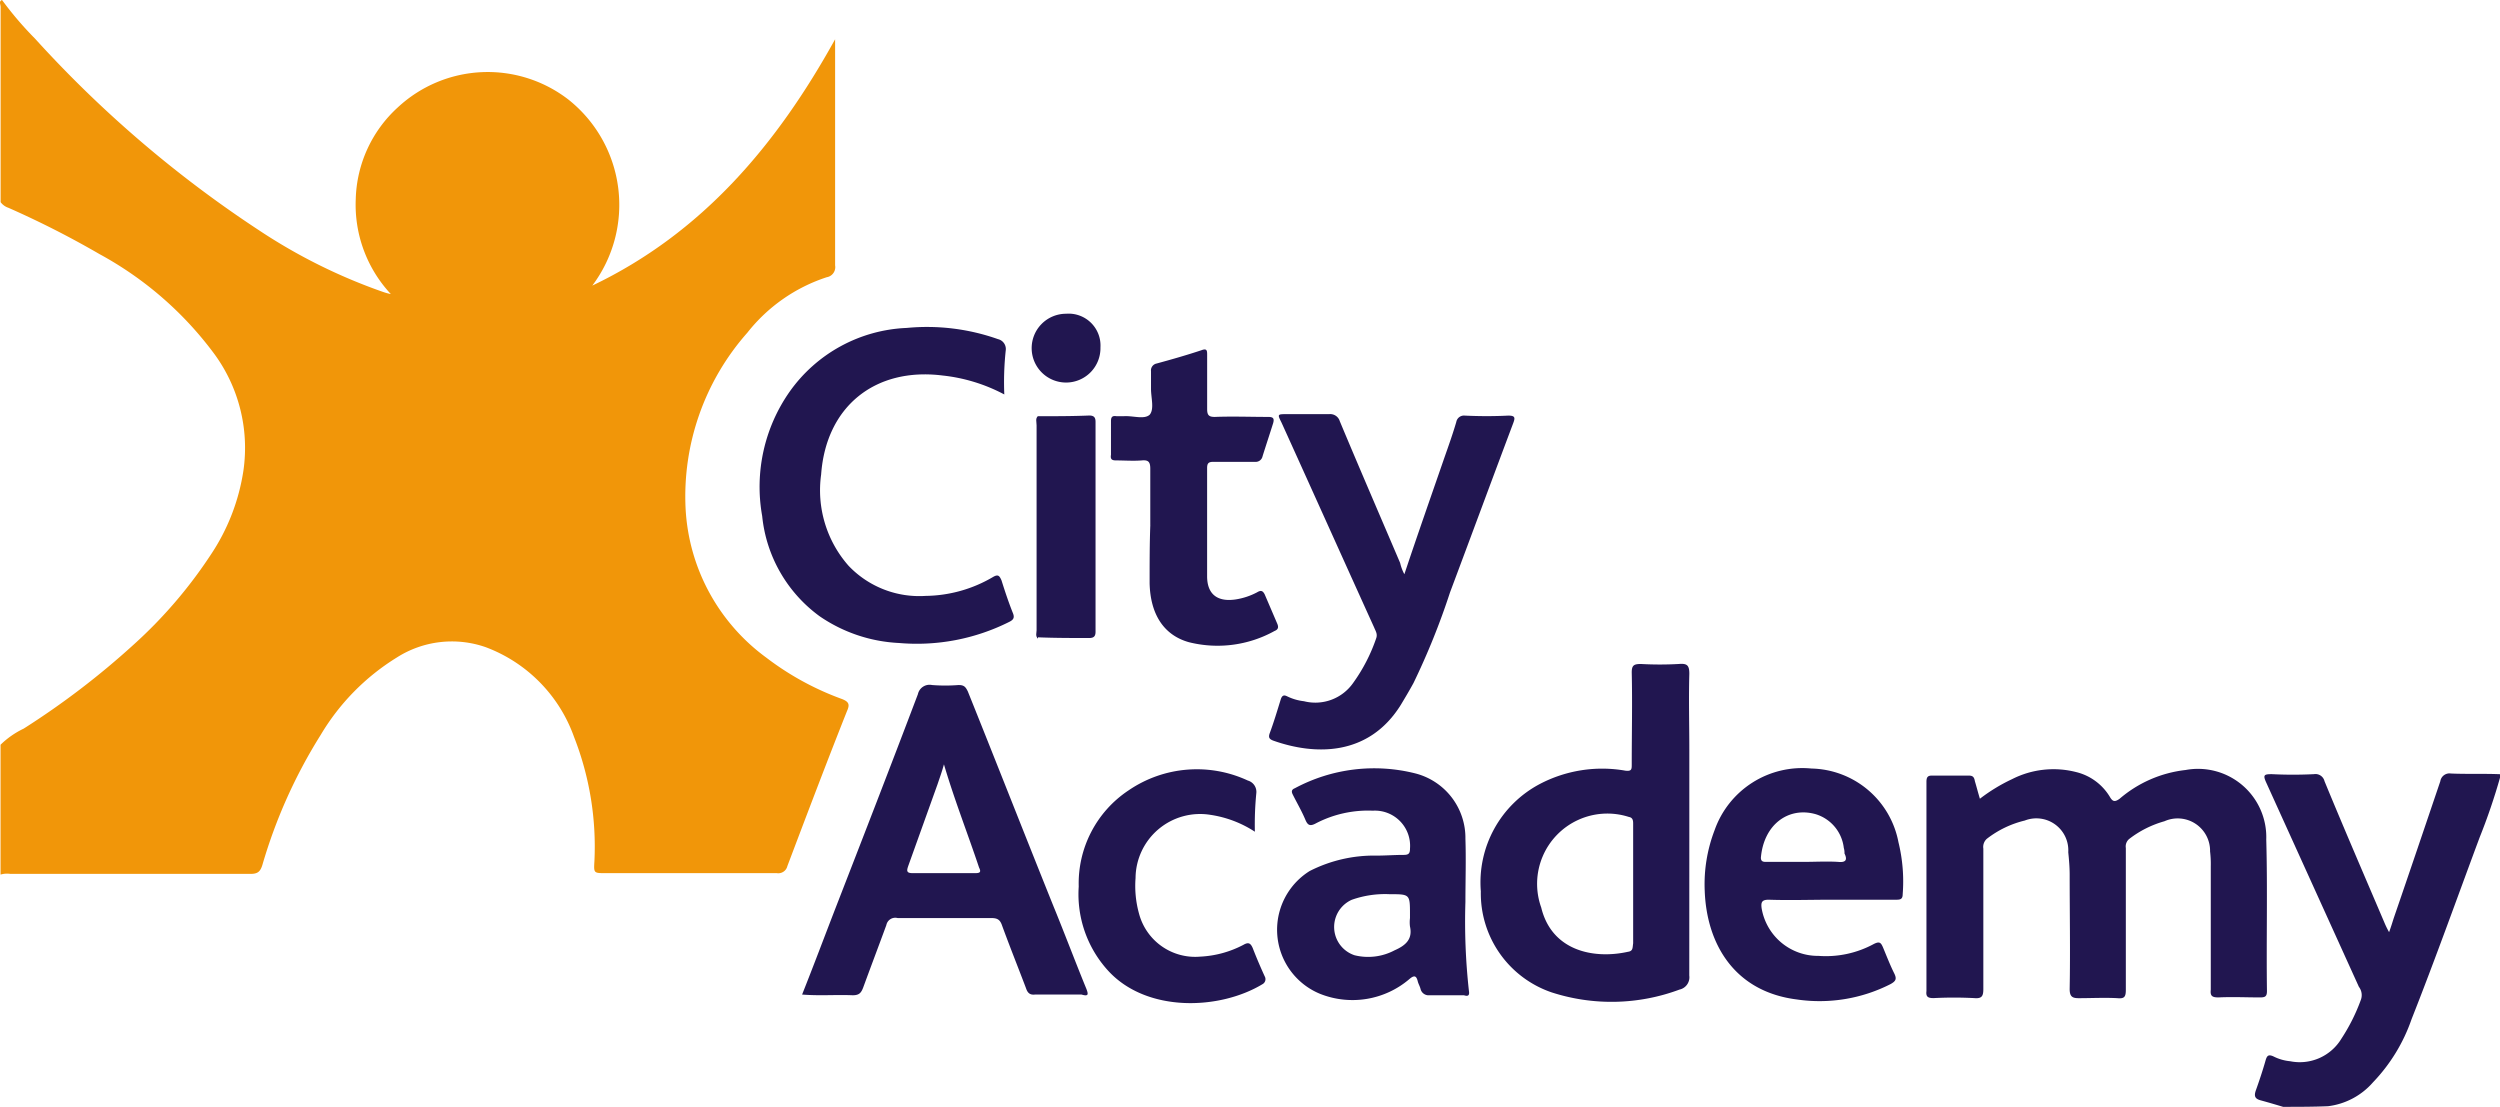
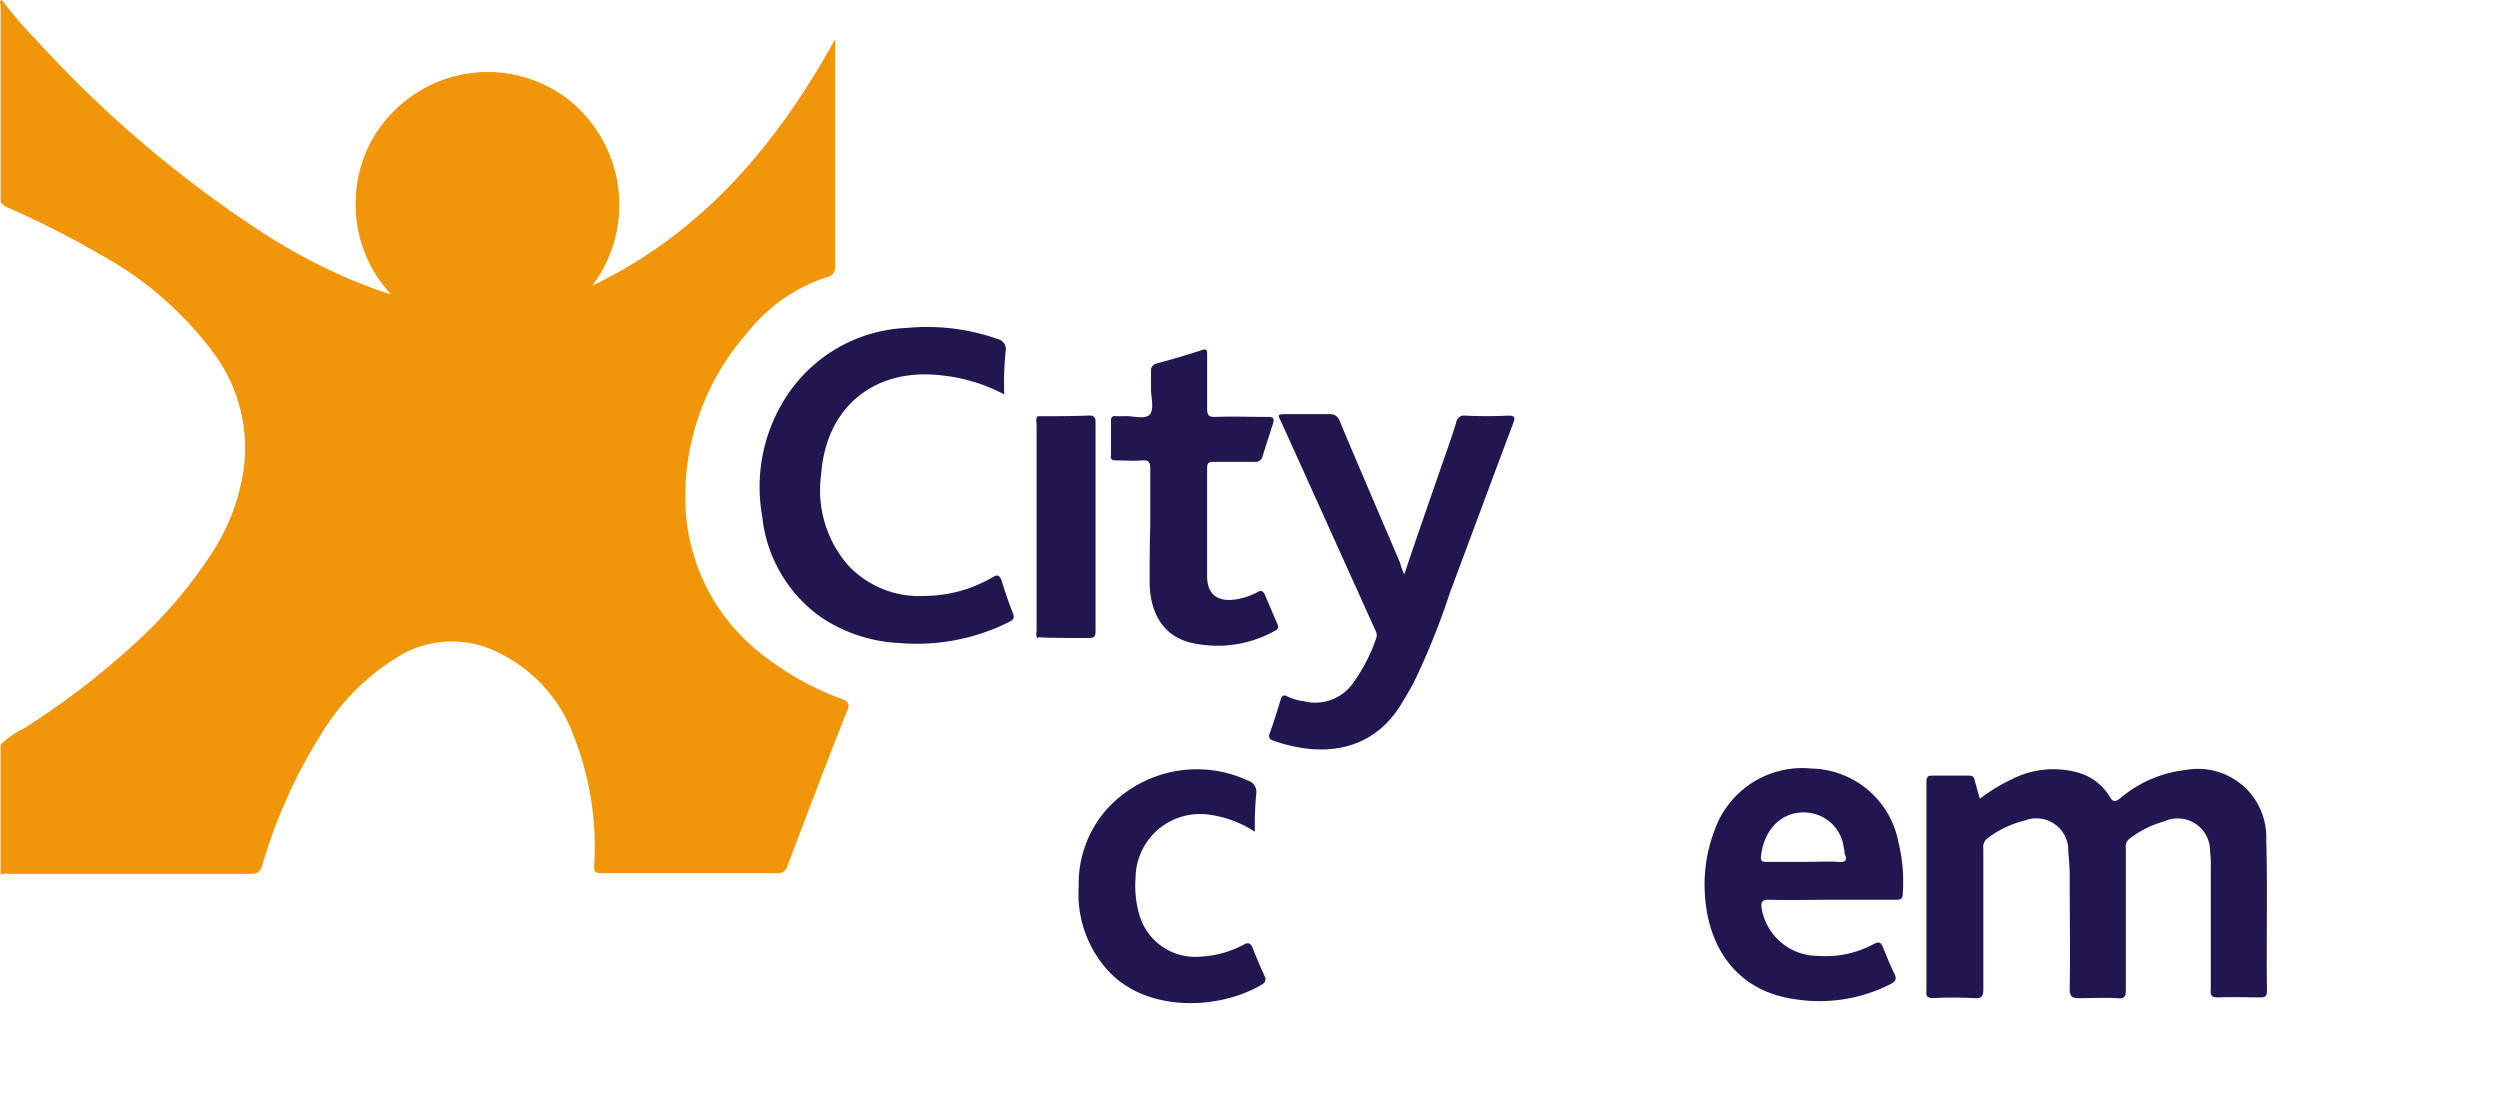
<svg xmlns="http://www.w3.org/2000/svg" width="142.089" height="62.909" viewBox="0 0 142.089 62.909">
  <g id="city-academy-logo" transform="translate(-0.011)">
    <path id="Path_39447" data-name="Path 39447" d="M.126,0A19.467,19.467,0,0,0,2,2.194a66.357,66.357,0,0,0,12.725,10.89,31.521,31.521,0,0,0,7.061,3.51,3.236,3.236,0,0,0,.439.12,7.442,7.442,0,0,1-1.995-5.385A7.3,7.3,0,0,1,22.625,6.1a7.5,7.5,0,0,1,9.694-.439,7.636,7.636,0,0,1,1.356,10.571c6.263-2.992,10.491-8.018,13.8-14V15.079a.582.582,0,0,1-.479.678,9.5,9.5,0,0,0-4.508,3.151,14.043,14.043,0,0,0-3.51,10.013,11.215,11.215,0,0,0,4.587,8.457,16.166,16.166,0,0,0,4.308,2.354c.4.16.439.319.279.678-1.157,2.912-2.274,5.864-3.391,8.816a.529.529,0,0,1-.6.4H34.433c-.678,0-.678,0-.638-.678a17.085,17.085,0,0,0-1.157-7.061,8.485,8.485,0,0,0-5.026-5.106,5.825,5.825,0,0,0-5.066.6,12.95,12.95,0,0,0-4.308,4.388,29.243,29.243,0,0,0-3.311,7.38c-.12.4-.279.519-.678.519H.6a1.281,1.281,0,0,0-.558.04v-7.38a4.894,4.894,0,0,1,1.316-.917A45.627,45.627,0,0,0,7.626,36.62a26.319,26.319,0,0,0,4.348-5.066,11.746,11.746,0,0,0,1.875-4.827,9.037,9.037,0,0,0-1.636-6.582,19.98,19.98,0,0,0-6.542-5.7A52.735,52.735,0,0,0,.485,11.808a.9.9,0,0,1-.439-.319V.4C.046.239-.073.08.126,0Z" transform="translate(0)" fill="#f19609" />
-     <path id="Path_39448" data-name="Path 39448" d="M322.887,129.148c-.4-.12-.8-.239-1.237-.359-.319-.08-.439-.2-.319-.558.2-.558.4-1.157.558-1.715.08-.279.16-.359.439-.239a2.653,2.653,0,0,0,.957.279,2.765,2.765,0,0,0,2.912-1.277,10.63,10.63,0,0,0,1.117-2.234.774.774,0,0,0-.12-.718l-5.266-11.608c-.2-.439-.12-.479.319-.479q1.2.06,2.393,0a.529.529,0,0,1,.6.4c1.117,2.713,2.274,5.385,3.431,8.1a5.164,5.164,0,0,0,.239.479c.12-.319.2-.6.279-.838.878-2.553,1.755-5.146,2.633-7.739a.526.526,0,0,1,.6-.439c.918.04,1.835,0,2.792.04v.2a33.937,33.937,0,0,1-1.157,3.391c-1.277,3.431-2.513,6.9-3.869,10.332a9.8,9.8,0,0,1-2.194,3.59,4.039,4.039,0,0,1-2.553,1.356C324.6,129.148,323.725,129.148,322.887,129.148Z" transform="translate(-193.114 -66.24)" fill="#211650" />
    <path id="Path_39449" data-name="Path 39449" d="M277.521,111.258a9.822,9.822,0,0,1,1.835-1.117,5.187,5.187,0,0,1,3.63-.4,3.087,3.087,0,0,1,1.915,1.4c.16.279.279.319.558.12a6.938,6.938,0,0,1,3.75-1.636,3.88,3.88,0,0,1,4.587,3.949c.08,2.872,0,5.744.04,8.617,0,.319-.12.359-.4.359-.8,0-1.556-.04-2.354,0-.359,0-.479-.08-.439-.439v-7.021a5.892,5.892,0,0,0-.04-.838,1.841,1.841,0,0,0-2.593-1.715,5.86,5.86,0,0,0-1.995,1,.55.55,0,0,0-.2.519v8.058c0,.4-.08.519-.479.479-.718-.04-1.476,0-2.194,0-.359,0-.519-.08-.519-.519.04-2.154,0-4.348,0-6.5,0-.439-.04-.878-.08-1.277a1.816,1.816,0,0,0-2.473-1.8,5.676,5.676,0,0,0-2.154,1.037.619.619,0,0,0-.2.558v7.978c0,.4-.08.558-.519.519a22.38,22.38,0,0,0-2.314,0c-.319,0-.439-.08-.4-.4V110.3c0-.279.08-.359.319-.359h2.074c.239,0,.319.08.359.319C277.321,110.54,277.4,110.859,277.521,111.258Z" transform="translate(-164.981 -65.861)" fill="#211650" />
    <path id="Path_39450" data-name="Path 39450" d="M122.177,50.41a9.66,9.66,0,0,0-3.51-1.077c-3.83-.479-6.622,1.755-6.9,5.625a6.488,6.488,0,0,0,1.556,5.186,5.546,5.546,0,0,0,4.388,1.715,7.709,7.709,0,0,0,3.83-1.077c.279-.16.359-.08.479.2.2.638.4,1.237.638,1.835.12.279.04.4-.2.519a11.7,11.7,0,0,1-6.263,1.2,8.7,8.7,0,0,1-4.508-1.516,8.038,8.038,0,0,1-3.271-5.7,9.411,9.411,0,0,1,1.556-7.061,8.585,8.585,0,0,1,6.662-3.63,12.085,12.085,0,0,1,5.186.638.576.576,0,0,1,.439.638A16.89,16.89,0,0,0,122.177,50.41Z" transform="translate(-65.086 -27.991)" fill="#211650" />
    <path id="Path_39451" data-name="Path 39451" d="M188.513,68.1c.758-2.274,1.516-4.428,2.274-6.622.239-.678.479-1.356.678-2.034a.442.442,0,0,1,.479-.359c.838.04,1.675.04,2.473,0,.4,0,.4.12.279.439-1.2,3.191-2.393,6.423-3.59,9.614a40.8,40.8,0,0,1-2.074,5.146c-.239.439-.479.838-.718,1.237-1.835,2.952-4.907,2.872-7.26,2.034-.2-.08-.279-.16-.2-.4.239-.638.439-1.316.638-1.955.08-.239.2-.239.359-.16a2.905,2.905,0,0,0,.957.279,2.623,2.623,0,0,0,2.792-1.037,9.674,9.674,0,0,0,1.316-2.553c.08-.239-.04-.4-.12-.6-1.755-3.869-3.51-7.779-5.266-11.648-.239-.479-.239-.479.319-.479h2.393a.567.567,0,0,1,.6.4c1.117,2.673,2.274,5.345,3.431,8.058A2.551,2.551,0,0,0,188.513,68.1Z" transform="translate(-108.684 -35.464)" fill="#211650" />
    <path id="Path_39452" data-name="Path 39452" d="M160.519,59.772V56.58c0-.359-.08-.519-.479-.479-.479.04-1,0-1.476,0-.239,0-.319-.08-.279-.319V53.868c0-.239.08-.319.319-.279h.4c.519-.04,1.157.2,1.476-.08.279-.319.08-.957.08-1.476v-1a.4.4,0,0,1,.319-.439c.878-.239,1.715-.479,2.553-.758.319-.12.319.04.319.279V53.19c0,.359.12.439.439.439,1-.04,1.995,0,3.032,0,.279,0,.359.08.279.359-.2.638-.4,1.237-.6,1.875a.4.4,0,0,1-.439.319h-2.354c-.279,0-.359.08-.359.359v6.143c0,1.037.6,1.476,1.636,1.316a3.847,3.847,0,0,0,1.2-.4c.2-.12.319-.12.439.12l.718,1.675c.08.2.04.319-.16.4a6.675,6.675,0,0,1-4.867.638c-1.436-.4-2.194-1.6-2.234-3.351,0-1.2,0-2.274.04-3.311Z" transform="translate(-95.131 -29.933)" fill="#211650" />
    <path id="Path_39453" data-name="Path 39453" d="M163.709,113.156a6.3,6.3,0,0,0-2.513-.957,3.668,3.668,0,0,0-4.268,3.59,5.892,5.892,0,0,0,.2,2.034,3.3,3.3,0,0,0,3.471,2.433,5.872,5.872,0,0,0,2.473-.678c.279-.16.4-.08.519.2.2.519.439,1.077.678,1.6a.321.321,0,0,1-.12.439c-2.433,1.476-6.582,1.636-8.776-.758a6.44,6.44,0,0,1-1.675-4.787,6.346,6.346,0,0,1,2.832-5.465,6.876,6.876,0,0,1,6.782-.558.668.668,0,0,1,.479.718A18.4,18.4,0,0,0,163.709,113.156Z" transform="translate(-92.377 -65.885)" fill="#211650" />
    <path id="Path_39454" data-name="Path 39454" d="M147.825,59.24c.957,0,1.955,0,2.912-.04.279,0,.359.12.359.359V71.487c0,.239-.08.359-.359.359-.957,0-1.955,0-2.912-.04-.08-.12-.04-.239-.04-.359V59.559A.473.473,0,0,1,147.825,59.24Z" transform="translate(-88.819 -35.584)" fill="#211650" />
-     <path id="Path_39455" data-name="Path 39455" d="M150.909,46.613a1.955,1.955,0,1,1-1.955-1.915A1.812,1.812,0,0,1,150.909,46.613Z" transform="translate(-88.353 -26.866)" fill="#211650" />
    <path id="Path_39456" data-name="Path 39456" d="M147.75,59.3V71.946c-.16-.16-.08-.319-.08-.479V59.819C147.67,59.619,147.59,59.42,147.75,59.3Z" transform="translate(-88.744 -35.644)" fill="#211650" />
-     <path id="Path_39457" data-name="Path 39457" d="M222.846,103.724V99.456c0-1.436-.04-2.872,0-4.308,0-.479-.12-.6-.6-.558a19.4,19.4,0,0,1-2.154,0c-.4,0-.519.08-.519.479.04,1.755,0,3.471,0,5.226,0,.279,0,.4-.359.359a7.631,7.631,0,0,0-4.867.758,6.323,6.323,0,0,0-3.351,6.1,5.943,5.943,0,0,0,4.029,5.744,11.051,11.051,0,0,0,7.26-.16.715.715,0,0,0,.558-.8Zm-3.471,7.22c-1.955.439-4.348-.04-4.947-2.513a3.993,3.993,0,0,1,4.986-5.146c.239.04.239.239.239.4v6.782C219.615,110.705,219.655,110.9,219.375,110.945Z" transform="translate(-126.821 -56.852)" fill="#211650" />
-     <path id="Path_39458" data-name="Path 39458" d="M130.456,114.864c-.638-1.556-1.237-3.151-1.875-4.707-1.636-4.069-3.231-8.138-4.867-12.207-.12-.239-.2-.359-.519-.359a9.611,9.611,0,0,1-1.516,0,.678.678,0,0,0-.8.519c-1.556,4.109-3.151,8.218-4.747,12.326-.6,1.556-1.2,3.151-1.835,4.747,1,.08,1.915,0,2.872.04.359,0,.479-.12.6-.439.439-1.2.878-2.354,1.316-3.55a.519.519,0,0,1,.638-.4h5.306c.359,0,.519.08.638.439.439,1.2.918,2.393,1.356,3.55.08.239.2.4.519.359h2.633C130.576,115.3,130.576,115.183,130.456,114.864Zm-6.3-6.582h-3.59c-.359,0-.319-.16-.239-.4L122,103.216c.12-.359.239-.678.359-1.117.6,2.034,1.356,3.949,1.995,5.864C124.472,108.2,124.432,108.282,124.153,108.282Z" transform="translate(-68.698 -58.657)" fill="#211650" />
-     <path id="Path_39459" data-name="Path 39459" d="M192.867,122.119a35.641,35.641,0,0,1-.2-5.066c0-1.2.04-2.393,0-3.59a3.784,3.784,0,0,0-2.832-3.71,9.547,9.547,0,0,0-6.861.838c-.2.08-.2.2-.12.359.239.479.519.957.718,1.436.12.279.239.4.6.2a6.407,6.407,0,0,1,3.231-.718,2,2,0,0,1,2.114,2.154c0,.279-.08.359-.359.359-.519,0-1.037.04-1.516.04a8.051,8.051,0,0,0-3.83.878,3.936,3.936,0,0,0,.6,6.981,4.978,4.978,0,0,0,5.066-.838c.279-.239.4-.2.479.12.04.16.12.279.16.439a.469.469,0,0,0,.479.359h1.995C192.827,122.438,192.907,122.358,192.867,122.119Zm-4.228-2.314a3.207,3.207,0,0,1-2.274.279,1.693,1.693,0,0,1-.16-3.151,5.657,5.657,0,0,1,2.154-.319c1.157,0,1.157,0,1.157,1.157v.2a1.922,1.922,0,0,0,0,.479C189.675,119.167,189.276,119.526,188.638,119.805Z" transform="translate(-109.368 -65.792)" fill="#211650" />
    <path id="Path_39460" data-name="Path 39460" d="M253.9,113.668a5.145,5.145,0,0,0-4.947-4.189,5.284,5.284,0,0,0-5.505,3.51,8.578,8.578,0,0,0-.558,3.471c.12,3.032,1.715,5.7,5.226,6.143a8.882,8.882,0,0,0,5.345-.878c.279-.16.359-.279.2-.6-.239-.479-.439-1-.638-1.476-.12-.279-.2-.359-.519-.2a5.715,5.715,0,0,1-3.151.678,3.245,3.245,0,0,1-3.231-2.713c-.04-.319,0-.479.4-.479,1.2.04,2.393,0,3.59,0h3.67c.239,0,.359-.04.359-.319A9.342,9.342,0,0,0,253.9,113.668Zm-3.431,1.117c-.638-.04-1.316,0-1.955,0H246.4c-.16,0-.319,0-.319-.239.16-1.875,1.556-2.912,3.112-2.473a2.276,2.276,0,0,1,1.6,1.915.991.991,0,0,1,.04.319C251.029,114.706,250.869,114.825,250.47,114.785Z" transform="translate(-145.989 -65.799)" fill="#211650" />
  </g>
</svg>